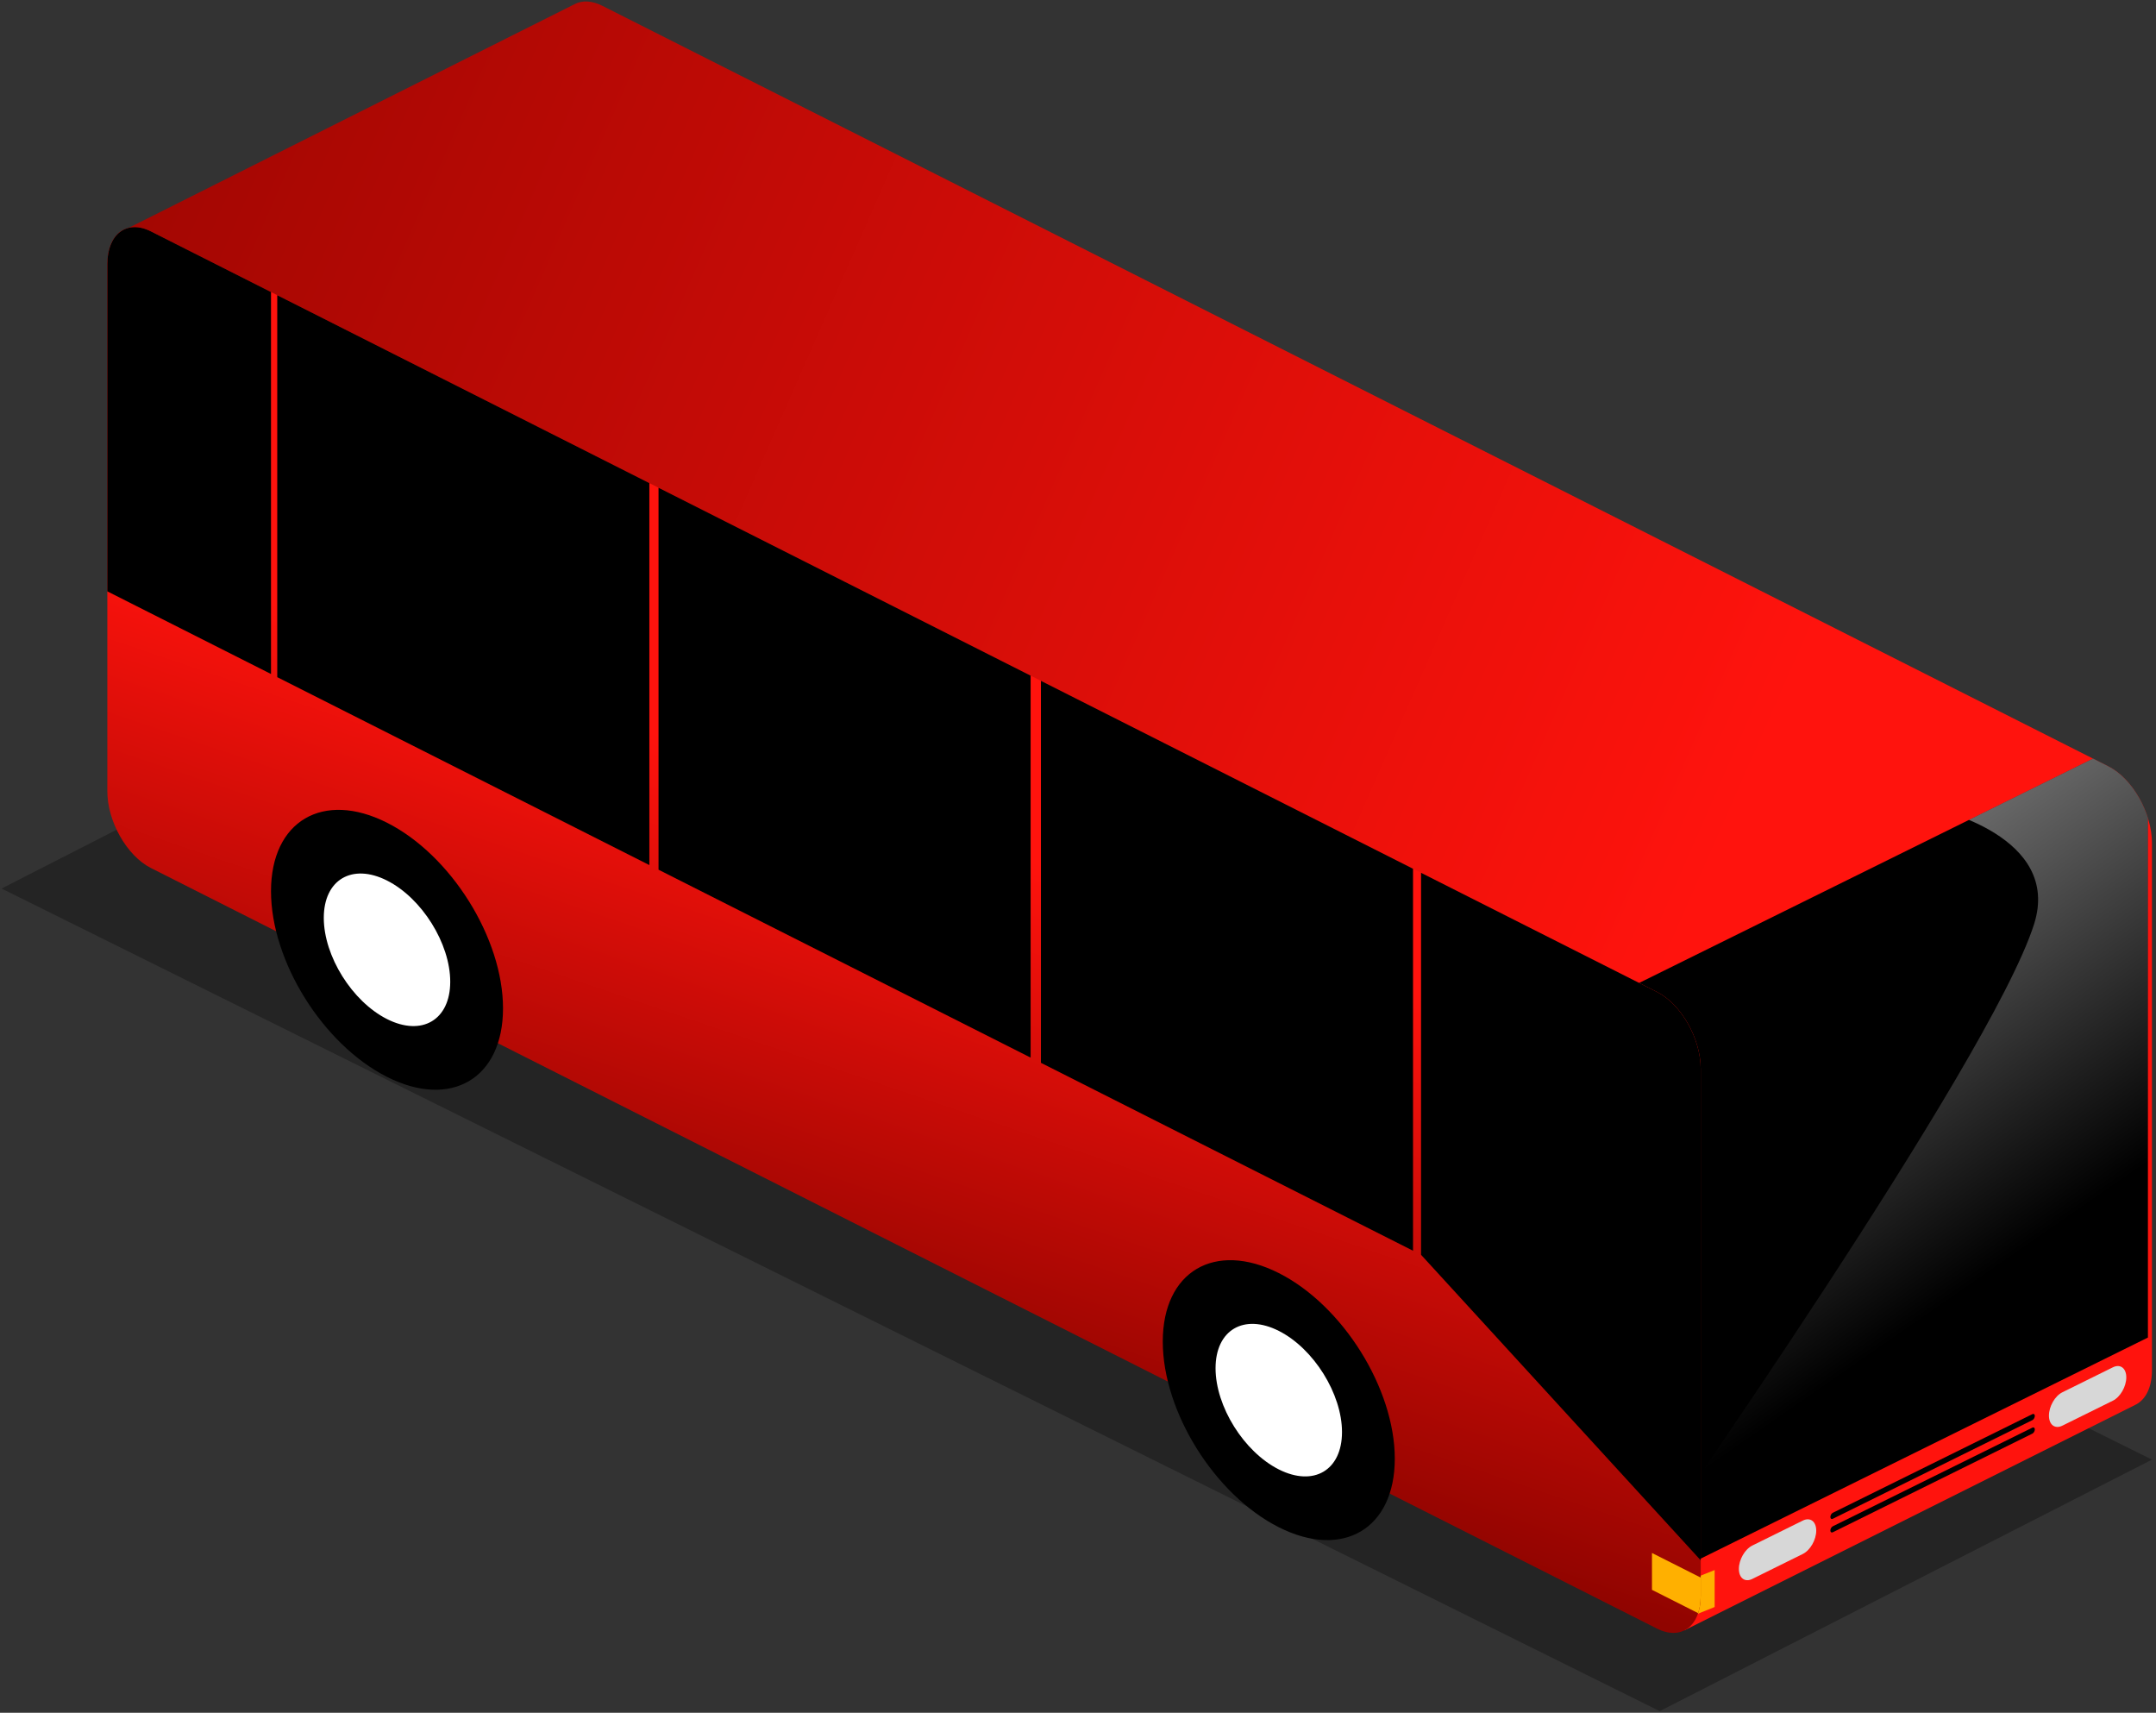
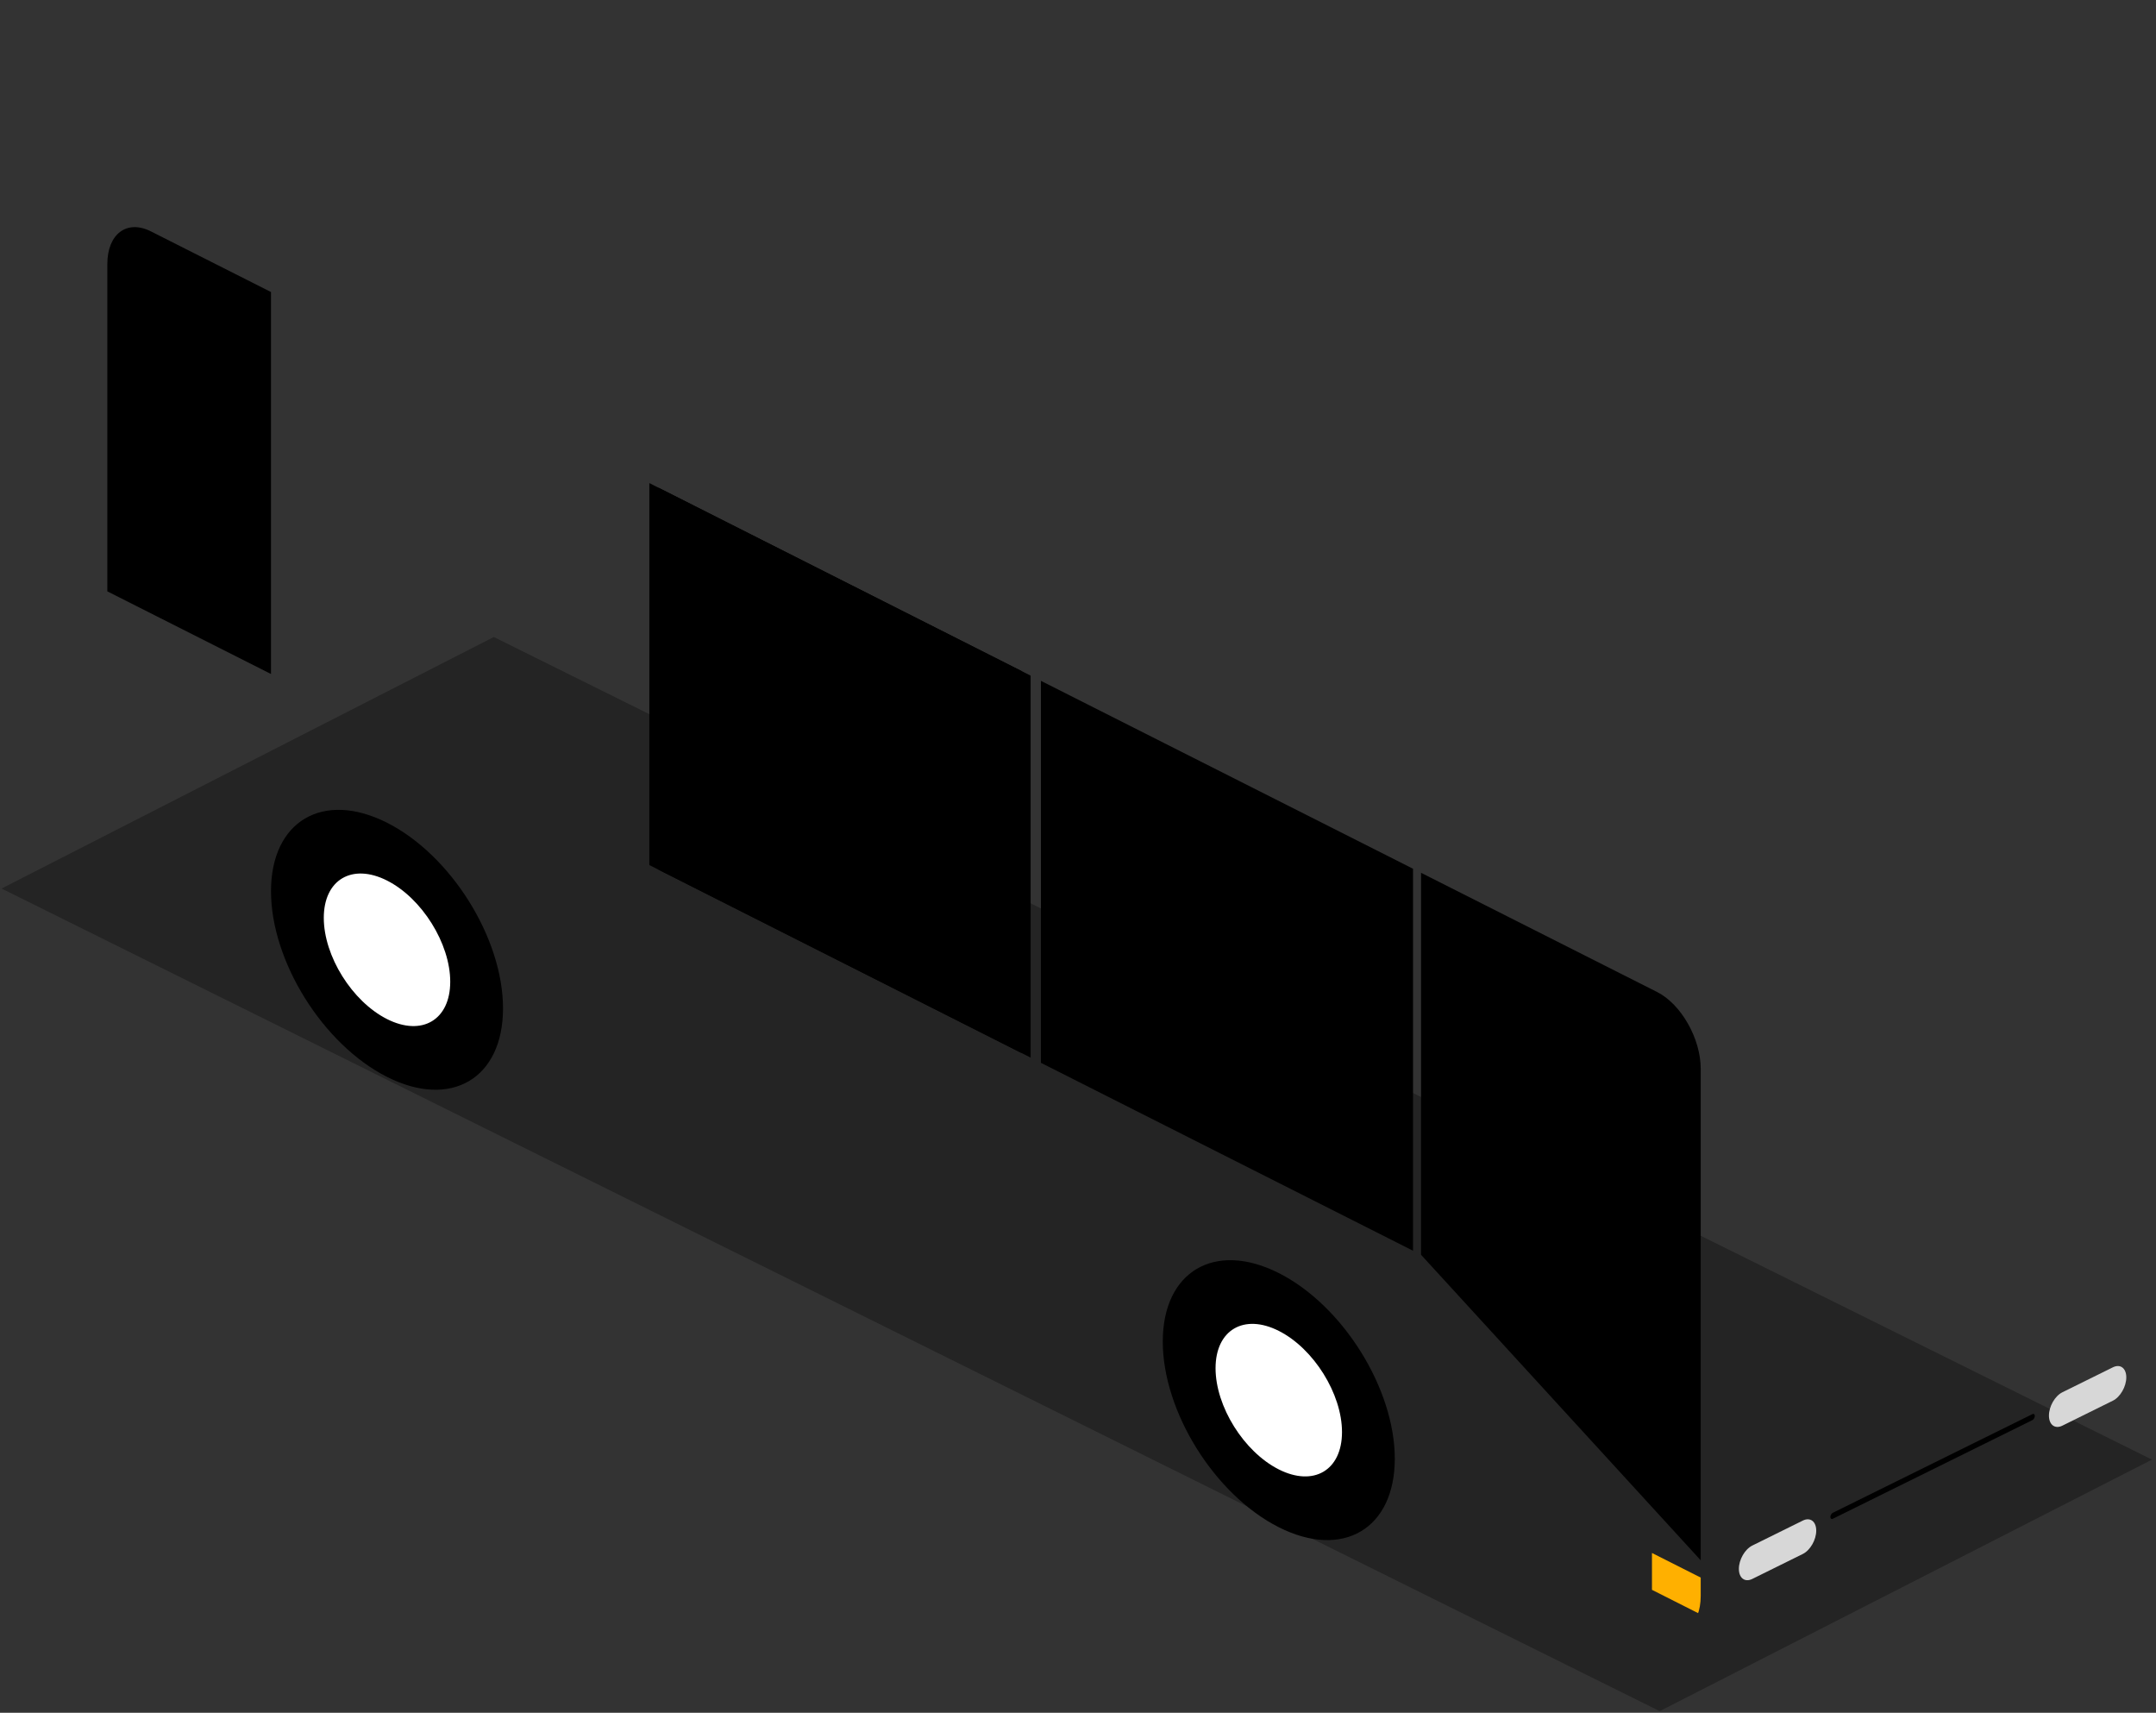
<svg xmlns="http://www.w3.org/2000/svg" width="100%" height="100%" viewBox="0 0 525 417" version="1.1" xml:space="preserve" style="fill-rule:evenodd;clip-rule:evenodd;stroke-linejoin:round;stroke-miterlimit:1.414;">
  <rect x="0" y="0" width="525" height="417" fill="#333333" stroke="none" />
  <g id="brt-right-front">
    <path d="M120.248,155.094l403.77,200.278l-119.863,61.235l-403.77,-200.278l119.863,-61.235Z" style="fill-opacity:0.3;" />
    <g>
-       <path d="M161.97,164.138l221.056,111.614l3.992,27.324l23.125,93.871l109.884,-54.942l0,0c2.432,-1.216 3.991,-4.186 3.991,-8.397l0,-128.333c0,-7.359 -4.761,-15.738 -10.625,-18.698l-366.75,-185.178c-2.509,-1.267 -4.815,-1.338 -6.634,-0.429l0,0l-111.004,55.677l16.523,89.475l99,50.837l17.442,-32.821Z" style="fill:url(#_Linear1);" />
      <clipPath id="_clip2">
-         <path d="M161.97,164.138l221.056,111.614l3.992,27.324l23.125,93.871l109.884,-54.942l0,0c2.432,-1.216 3.991,-4.186 3.991,-8.397l0,-128.333c0,-7.359 -4.761,-15.738 -10.625,-18.698l-366.75,-185.178c-2.509,-1.267 -4.815,-1.338 -6.634,-0.429l0,0l-111.004,55.677l16.523,89.475l99,50.837l17.442,-32.821Z" />
-       </clipPath>
+         </clipPath>
      <g clip-path="url(#_clip2)">
-         <path d="M390.315,243.676l132.718,-65.594l0,147.566l-132.718,65.593l0,-147.565Z" />
        <clipPath id="_clip3">
          <path d="M390.315,243.676l132.718,-65.594l0,147.566l-132.718,65.593l0,-147.565Z" />
        </clipPath>
        <g clip-path="url(#_clip3)">
          <path d="M549.307,148.007l-78,48.939c0,0 30.847,6.602 23.997,28.08c-10.706,33.567 -93.997,152.341 -93.997,152.341l138.24,-43.803l9.76,-185.557Z" style="fill:url(#_Linear4);" />
        </g>
        <path d="M412.528,384.255l5,-2l0,9l-5,2l0,-9Z" style="fill:#ffb000;" />
      </g>
-       <path d="M414.135,260.217c0,-7.359 -4.761,-15.738 -10.625,-18.699l-366.75,-185.178c-5.864,-2.961 -10.625,0.61 -10.625,7.969l0,128.333c0,7.359 4.761,15.737 10.625,18.698l366.75,185.178c5.864,2.961 10.625,-0.61 10.625,-7.969l0,-128.332Z" style="fill:url(#_Linear5);" />
      <clipPath id="_clip6">
        <path d="M414.135,260.217c0,-7.359 -4.761,-15.738 -10.625,-18.699l-366.75,-185.178c-5.864,-2.961 -10.625,0.61 -10.625,7.969l0,128.333c0,7.359 4.761,15.737 10.625,18.698l366.75,185.178c5.864,2.961 10.625,-0.61 10.625,-7.969l0,-128.332Z" />
      </clipPath>
      <g clip-path="url(#_clip6)">
        <path d="M65.991,71.1l-39.856,-20.124l0,93l39.856,20.124l0,-93Z" />
-         <path d="M158.121,117.618l-90.608,-45.75l0,93l90.608,45.75l0,-93Z" />
+         <path d="M158.121,117.618l0,93l90.608,45.75l0,-93Z" />
        <path d="M250.964,164.495l-90.608,-45.749l0,93l90.608,45.749l0,-93Z" />
        <path d="M344.081,211.512l-90.608,-45.749l0,93l90.608,45.749l0,-93Z" />
        <path d="M414.135,246.883l-68.099,-34.384l0,93l68.099,74.384l0,-133Z" />
        <path d="M414.135,384.092l-11.869,-5.993l0,8.974l11.869,5.992l0,-8.973Z" style="fill:#ffb000;" />
      </g>
      <path d="M94.24,200.305c15.59,7.872 28.248,28.127 28.248,45.205c0,17.077 -12.658,24.55 -28.248,16.678c-15.591,-7.871 -28.249,-28.127 -28.249,-45.204c0,-17.078 12.658,-24.551 28.249,-16.679Z" />
      <path d="M311.391,309.948c15.591,7.872 28.248,28.128 28.248,45.205c0,17.077 -12.657,24.551 -28.248,16.679c-15.59,-7.872 -28.248,-28.128 -28.248,-45.205c0,-17.077 12.658,-24.551 28.248,-16.679Z" />
      <path d="M94.24,214.383c8.497,4.29 15.395,15.33 15.395,24.637c0,9.307 -6.898,13.38 -15.395,9.09c-8.497,-4.29 -15.396,-15.33 -15.396,-24.637c0,-9.307 6.899,-13.38 15.396,-9.09Z" style="fill:#fff;" />
      <path d="M311.391,324.026c8.497,4.291 15.396,15.33 15.396,24.637c0,9.308 -6.899,13.381 -15.396,9.09c-8.497,-4.29 -15.395,-15.329 -15.395,-24.636c0,-9.308 6.898,-13.381 15.395,-9.091Z" style="fill:#fff;" />
      <g>
        <path d="M498.932,344.654c0,-2.242 1.463,-4.786 3.265,-5.677l12.305,-6.081c1.803,-0.891 3.266,0.206 3.266,2.449c0,2.242 -1.463,4.786 -3.266,5.677l-12.305,6.082c-1.802,0.89 -3.265,-0.207 -3.265,-2.45Z" style="fill:#d7d7d7;" />
        <path d="M445.705,369.339c0,-0.402 0.262,-0.858 0.585,-1.017l48.616,-24.028c0.323,-0.16 0.586,0.037 0.586,0.439c0,0.402 -0.263,0.858 -0.586,1.017l-48.616,24.028c-0.323,0.16 -0.585,-0.037 -0.585,-0.439Z" />
-         <path d="M445.705,372.624c0,-0.402 0.262,-0.858 0.585,-1.018l48.616,-24.027c0.323,-0.16 0.586,0.037 0.586,0.438c0,0.402 -0.263,0.858 -0.586,1.018l-48.616,24.028c-0.323,0.159 -0.585,-0.037 -0.585,-0.439Z" />
        <path d="M423.428,381.97c0,-2.242 1.463,-4.786 3.266,-5.677l12.305,-6.081c1.802,-0.891 3.266,0.206 3.266,2.449c0,2.242 -1.464,4.786 -3.266,5.677l-12.305,6.082c-1.803,0.89 -3.266,-0.207 -3.266,-2.45Z" style="fill:#d7d7d7;" />
      </g>
    </g>
  </g>
  <defs>
    <linearGradient id="_Linear1" x1="0" y1="0" x2="1" y2="0" gradientUnits="userSpaceOnUse" gradientTransform="matrix(463.901,198.304,198.304,-463.901,-40.472,-2.166)">
      <stop offset="0" style="stop-color:#900400;stop-opacity:1" />
      <stop offset="1" style="stop-color:#ff130d;stop-opacity:1" />
    </linearGradient>
    <linearGradient id="_Linear4" x1="0" y1="0" x2="1" y2="0" gradientUnits="userSpaceOnUse" gradientTransform="matrix(132.718,189,189,-132.718,390.315,93.834)">
      <stop offset="0" style="stop-color:#fff;stop-opacity:1" />
      <stop offset="1" style="stop-color:#fff;stop-opacity:0" />
    </linearGradient>
    <linearGradient id="_Linear5" x1="0" y1="0" x2="1" y2="0" gradientUnits="userSpaceOnUse" gradientTransform="matrix(40.559,-119.203,-119.203,-40.559,168.528,314.607)">
      <stop offset="0" style="stop-color:#900400;stop-opacity:1" />
      <stop offset="1" style="stop-color:#ff130d;stop-opacity:1" />
    </linearGradient>
  </defs>
</svg>